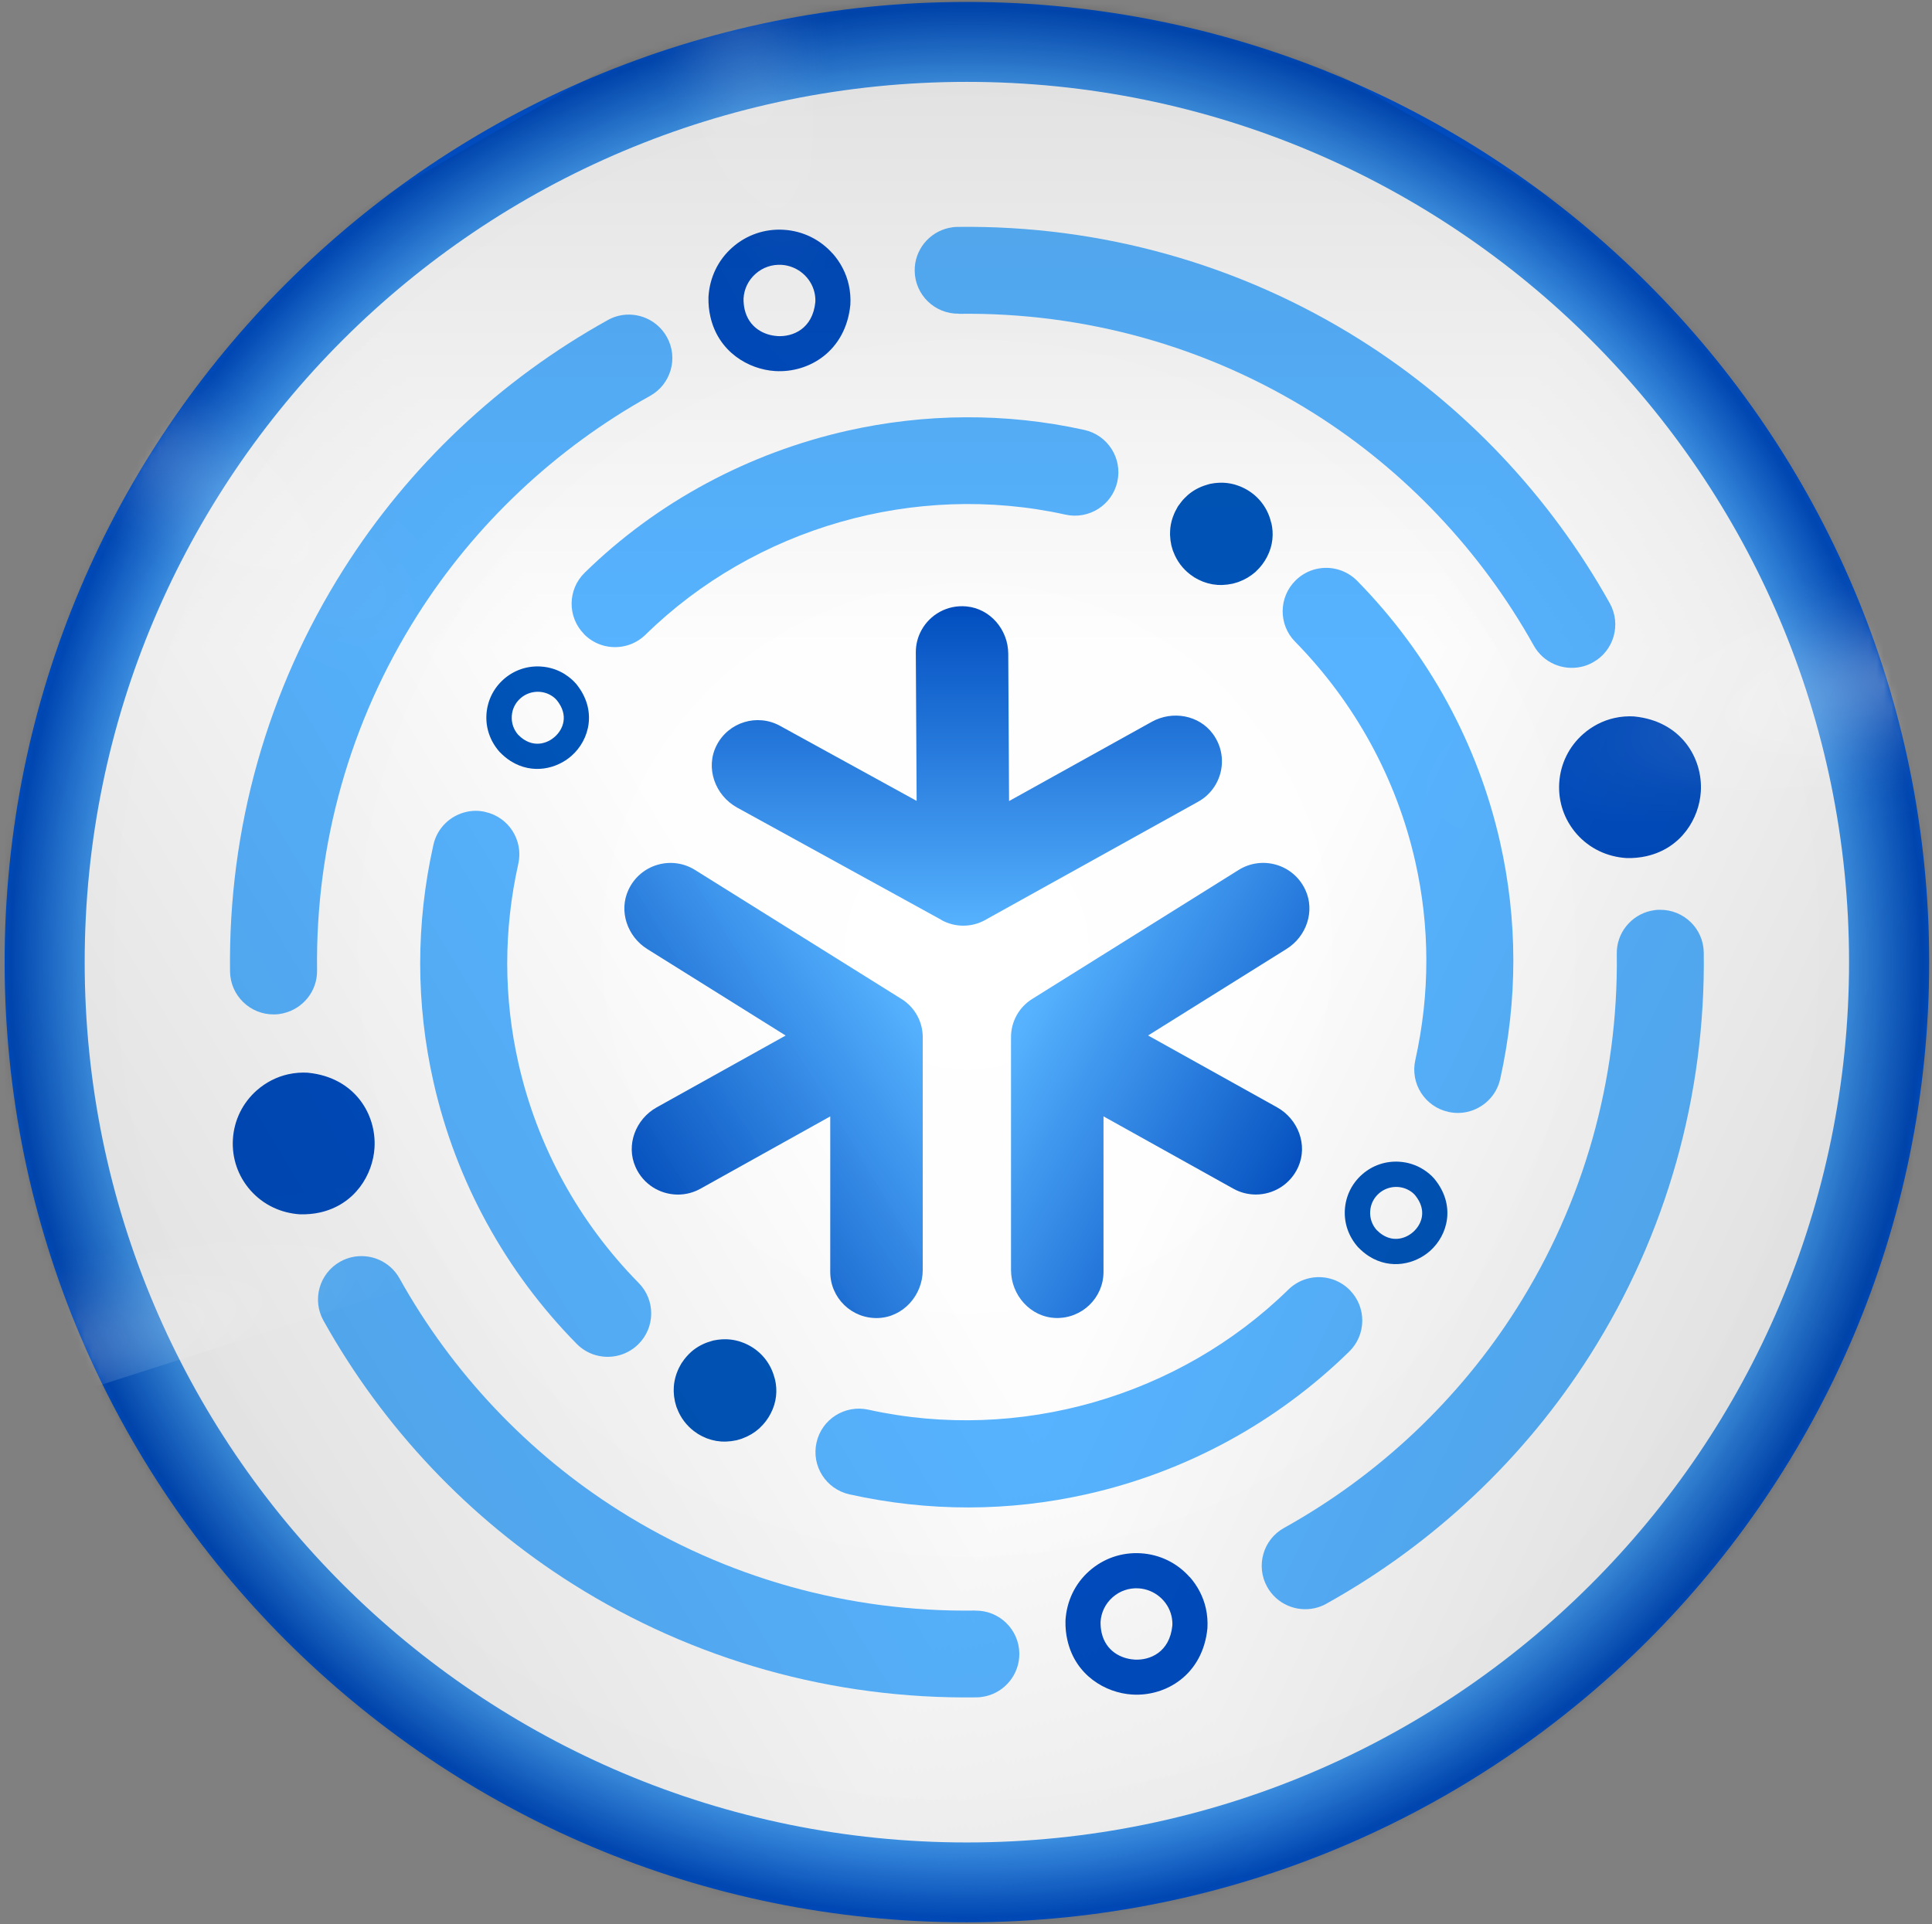
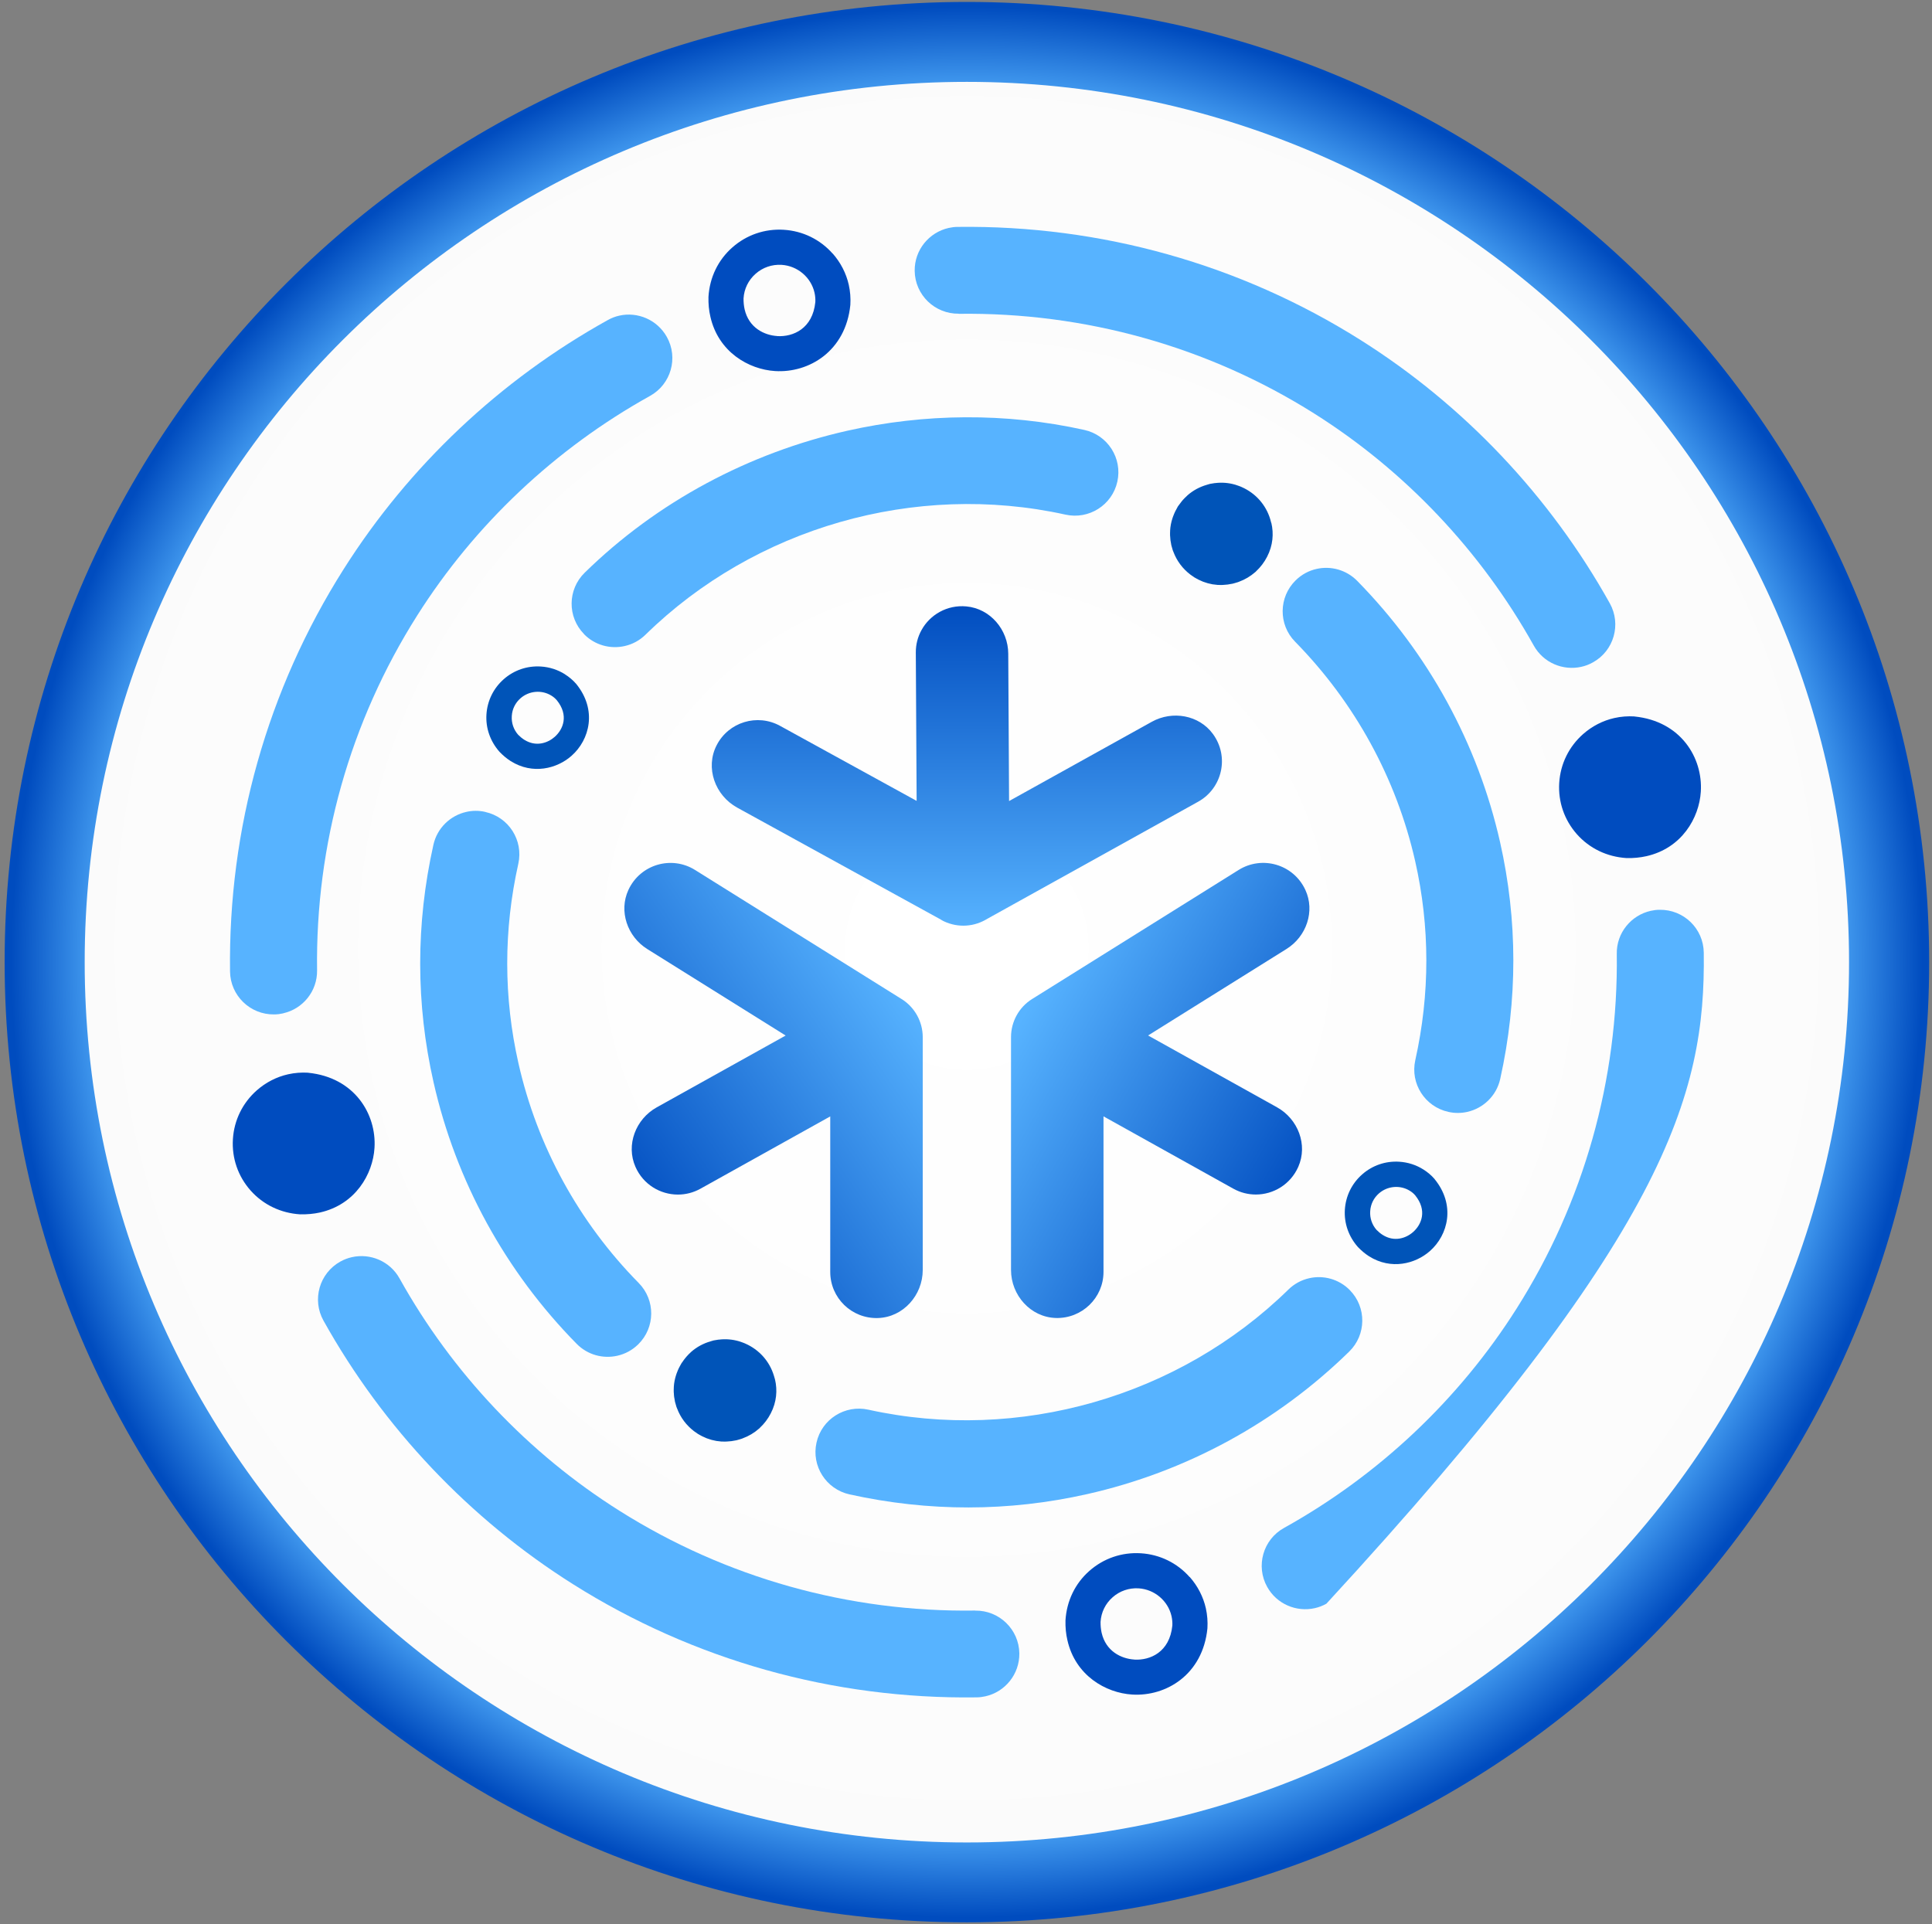
<svg xmlns="http://www.w3.org/2000/svg" width="261" height="260" viewBox="0 0 261 260" fill="none">
  <rect x="0" y="0" width="261" height="260" fill="#808080" stroke="none" />
  <path d="M130.614 255.34C199.835 255.34 255.951 199.223 255.951 130C255.951 60.776 199.835 4.659 130.614 4.659C61.392 4.659 5.277 60.776 5.277 130C5.277 199.223 61.392 255.34 130.614 255.34Z" fill="url(#paint0_radial_2_935)" />
  <path d="M130.614 0.261C58.825 0.261 0.625 58.344 0.625 129.992C0.625 201.64 58.825 259.731 130.614 259.731C202.402 259.731 260.618 201.648 260.618 129.992C260.618 58.336 202.418 0.261 130.614 0.261ZM130.614 248.938C64.791 248.938 11.441 195.681 11.441 129.992C11.441 64.303 64.791 11.062 130.614 11.062C196.436 11.062 249.794 64.303 249.794 129.992C249.794 195.681 196.428 248.938 130.614 248.938Z" fill="url(#paint1_radial_2_935)" />
  <path d="M182.362 174.318C180.88 172.813 178.789 172.266 176.871 172.702C175.841 172.931 174.858 173.446 174.05 174.239C159.265 188.716 137.633 194.952 117.317 190.467C114.147 189.762 111.001 191.751 110.304 194.92C109.599 198.082 111.604 201.212 114.765 201.909C125.462 204.278 136.262 204.263 146.88 201.87C160.231 198.859 172.473 192.202 182.275 182.607C184.589 180.34 184.628 176.624 182.354 174.318H182.362Z" fill="#57B3FF" />
  <path d="M131.747 217.606C114.68 217.852 98.056 213.185 83.69 204.128C71.369 196.362 61.092 185.507 53.976 172.733C52.677 170.396 50.022 169.302 47.542 169.857C47.011 169.976 46.48 170.174 45.981 170.451C43.144 172.028 42.122 175.602 43.699 178.431C51.773 192.915 63.429 205.229 77.406 214.041C93.698 224.31 112.548 229.603 131.906 229.334C132.326 229.334 132.73 229.278 133.126 229.191C135.78 228.597 137.738 226.212 137.706 223.391C137.658 220.158 134.996 217.567 131.747 217.614V217.606Z" fill="#57B3FF" />
-   <path d="M224.208 122.924C223.788 122.924 223.384 122.979 222.996 123.066C220.35 123.661 218.369 126.046 218.416 128.867C218.638 145.887 213.963 162.456 204.89 176.791C197.117 189.081 186.246 199.334 173.465 206.442C170.628 208.011 169.614 211.593 171.191 214.414C172.49 216.743 175.137 217.837 177.617 217.282C178.156 217.163 178.679 216.965 179.186 216.68C193.678 208.621 206 196.997 214.827 183.051C225.12 166.799 230.421 148.011 230.167 128.708C230.127 125.467 227.465 122.884 224.216 122.924H224.208Z" fill="#57B3FF" />
+   <path d="M224.208 122.924C223.788 122.924 223.384 122.979 222.996 123.066C220.35 123.661 218.369 126.046 218.416 128.867C218.638 145.887 213.963 162.456 204.89 176.791C197.117 189.081 186.246 199.334 173.465 206.442C170.628 208.011 169.614 211.593 171.191 214.414C172.49 216.743 175.137 217.837 177.617 217.282C178.156 217.163 178.679 216.965 179.186 216.68C225.12 166.799 230.421 148.011 230.167 128.708C230.127 125.467 227.465 122.884 224.216 122.924H224.208Z" fill="#57B3FF" />
  <path d="M65.56 109.699C64.689 109.5 63.809 109.508 62.993 109.699C60.846 110.182 59.055 111.862 58.548 114.152C56.163 124.841 56.171 135.634 58.572 146.236C61.59 159.572 68.27 171.783 77.905 181.569C79.387 183.074 81.479 183.613 83.396 183.177C84.427 182.947 85.409 182.432 86.217 181.64C88.531 179.374 88.563 175.657 86.289 173.352C78.191 165.127 72.565 154.857 70.037 143.653C68.025 134.754 68.016 125.681 70.021 116.703C70.726 113.542 68.73 110.404 65.56 109.707V109.699Z" fill="#57B3FF" />
  <path d="M195.666 150.23C196.537 150.428 197.409 150.412 198.225 150.23C200.372 149.746 202.163 148.066 202.67 145.776C205.04 135.095 205.032 124.334 202.647 113.772C199.643 100.483 192.972 88.28 183.352 78.486C181.871 76.981 179.779 76.434 177.853 76.87C176.823 77.1 175.849 77.615 175.04 78.407C172.727 80.673 172.687 84.39 174.953 86.695C183.043 94.936 188.653 105.19 191.181 116.355C193.186 125.214 193.194 134.263 191.197 143.241C190.492 146.402 192.496 149.532 195.666 150.23Z" fill="#57B3FF" />
  <path d="M78.887 85.672C80.368 87.186 82.46 87.725 84.386 87.289C85.416 87.059 86.39 86.552 87.199 85.76C101.984 71.282 123.624 65.046 143.932 69.531C147.102 70.237 150.247 68.24 150.945 65.078C151.65 61.916 149.645 58.786 146.484 58.089C135.842 55.728 124.884 55.855 114.456 58.2C101.216 61.187 88.815 67.756 78.982 77.384C76.668 79.65 76.628 83.367 78.903 85.672H78.887Z" fill="#57B3FF" />
  <path d="M38.255 136.909C40.91 136.315 42.875 133.93 42.835 131.109C42.606 114.088 47.281 97.503 56.361 83.161C64.142 70.863 75.022 60.602 87.81 53.494C90.647 51.925 91.669 48.351 90.084 45.522C88.785 43.201 86.146 42.091 83.666 42.646C83.127 42.765 82.596 42.971 82.089 43.256C67.581 51.315 55.252 62.947 46.425 76.901C36.124 93.169 30.823 111.972 31.077 131.275C31.124 134.508 33.786 137.107 37.035 137.06C37.455 137.06 37.867 137.004 38.255 136.917V136.909Z" fill="#57B3FF" />
  <path d="M129.519 42.4C146.595 42.178 163.203 46.838 177.529 55.863C189.811 63.605 200.072 74.453 207.203 87.226C208.503 89.556 211.149 90.649 213.629 90.094C214.168 89.976 214.691 89.778 215.198 89.492C218.035 87.923 219.049 84.342 217.472 81.513C209.39 67.028 197.75 54.73 183.805 45.942C167.553 35.697 148.726 30.412 129.369 30.657C128.949 30.657 128.545 30.713 128.156 30.8C125.51 31.394 123.529 33.771 123.569 36.6C123.608 39.841 126.279 42.424 129.519 42.385V42.4Z" fill="#57B3FF" />
  <path d="M41.638 144.936C40.719 144.881 39.807 144.952 38.92 145.15C37.359 145.499 35.901 146.252 34.689 147.321C32.771 149.017 31.622 151.355 31.464 153.914C31.305 156.473 32.153 158.93 33.849 160.847C35.552 162.765 37.914 163.906 40.552 164.072C41.487 164.088 42.391 164.009 43.239 163.819C48.008 162.741 50.37 158.66 50.592 155.095C50.877 150.53 47.898 145.578 41.638 144.944V144.936Z" fill="#004CBF" />
  <path d="M220.815 96.799C219.896 96.743 218.984 96.814 218.097 97.012C216.536 97.361 215.078 98.114 213.866 99.184C211.948 100.879 210.799 103.217 210.641 105.776C210.482 108.336 211.33 110.792 213.026 112.71C214.729 114.627 217.091 115.768 219.729 115.935C220.664 115.959 221.568 115.871 222.415 115.681C227.193 114.604 229.547 110.523 229.769 106.957C230.054 102.393 227.075 97.44 220.815 96.806V96.799Z" fill="#004CBF" />
  <path d="M112.483 34.263C110.787 32.345 108.442 31.204 105.883 31.046C103.323 30.887 100.851 31.735 98.934 33.431C97.008 35.127 95.867 37.488 95.709 40.119C95.685 41.054 95.772 41.957 95.97 42.797C97.048 47.559 101.136 49.913 104.71 50.134C109.282 50.42 114.25 47.448 114.876 41.196C114.932 40.277 114.86 39.366 114.662 38.478C114.314 36.925 113.561 35.467 112.491 34.255L112.483 34.263ZM104.995 45.404C103.236 45.293 101.16 44.287 100.59 41.783C100.487 41.315 100.439 40.816 100.447 40.317C100.526 39.025 101.105 37.844 102.079 36.989C103.046 36.133 104.298 35.705 105.589 35.784C107.737 35.919 109.559 37.464 110.035 39.54C110.13 39.968 110.169 40.412 110.146 40.816C109.781 44.413 107.143 45.538 105.003 45.412L104.995 45.404Z" fill="#004CBF" />
  <path d="M160.714 213.083C159.018 211.165 156.672 210.024 154.113 209.866C151.554 209.707 149.082 210.555 147.164 212.251C145.239 213.947 144.098 216.308 143.939 218.939C143.915 219.874 144.002 220.777 144.201 221.617C145.278 226.379 149.367 228.733 152.948 228.954C157.52 229.24 162.488 226.268 163.114 220.016C163.17 219.097 163.099 218.186 162.901 217.298C162.552 215.745 161.799 214.287 160.729 213.075L160.714 213.083ZM153.226 224.224C151.467 224.113 149.391 223.107 148.82 220.603C148.717 220.135 148.67 219.636 148.677 219.137C148.757 217.845 149.335 216.664 150.31 215.809C151.276 214.953 152.528 214.525 153.82 214.604C155.967 214.739 157.79 216.284 158.265 218.36C158.36 218.788 158.4 219.232 158.376 219.636C158.012 223.233 155.373 224.359 153.234 224.232L153.226 224.224Z" fill="#004CBF" />
  <path d="M104.694 186.403C104.694 186.403 104.694 186.363 104.687 186.347C104.671 186.276 104.647 186.205 104.623 186.125C104.607 186.054 104.584 185.983 104.56 185.911C103.966 183.899 102.523 182.346 100.709 181.545C100.645 181.514 100.582 181.49 100.527 181.466C100.439 181.434 100.36 181.403 100.273 181.371C100.13 181.316 99.98 181.268 99.829 181.22C99.814 181.22 99.79 181.213 99.774 181.205C98.934 180.967 98.039 180.888 97.127 180.999C97.112 180.999 97.088 180.999 97.072 180.999C96.898 181.022 96.723 181.054 96.549 181.086C96.501 181.094 96.454 181.102 96.406 181.11C96.327 181.125 96.248 181.157 96.161 181.181C96.105 181.197 96.058 181.213 96.002 181.228C95.004 181.514 94.109 182.005 93.372 182.655C93.372 182.655 93.356 182.663 93.356 182.671C93.332 182.694 93.308 182.718 93.284 182.742C93.102 182.908 92.928 183.083 92.769 183.265C92.698 183.344 92.635 183.423 92.571 183.503C92.437 183.669 92.31 183.835 92.199 184.01C92.159 184.065 92.12 184.113 92.08 184.168C92.025 184.247 91.985 184.342 91.937 184.422C91.866 184.548 91.787 184.683 91.723 184.818C91.676 184.921 91.628 185.024 91.581 185.127C91.517 185.278 91.462 185.42 91.406 185.571C91.375 185.658 91.343 185.745 91.319 185.832C91.248 186.054 91.192 186.276 91.145 186.506C91.145 186.529 91.129 186.553 91.129 186.577C91.074 186.854 91.042 187.132 91.026 187.417C91.026 187.417 91.026 187.417 91.026 187.425C91.026 187.449 91.026 187.472 91.026 187.488C91.018 187.686 91.01 187.884 91.018 188.083C91.018 188.138 91.026 188.194 91.034 188.257C91.042 188.423 91.05 188.582 91.074 188.748C91.09 188.867 91.113 188.978 91.137 189.097C91.153 189.192 91.169 189.287 91.185 189.382C91.185 189.39 91.185 189.406 91.193 189.414C91.224 189.556 91.272 189.691 91.311 189.834C91.335 189.913 91.359 190 91.383 190.087C91.406 190.159 91.438 190.23 91.47 190.301C91.937 191.545 92.738 192.591 93.744 193.36C93.784 193.392 93.823 193.415 93.855 193.439C93.99 193.542 94.132 193.637 94.275 193.732C94.37 193.796 94.473 193.843 94.568 193.899C94.663 193.954 94.75 194.002 94.845 194.049C94.956 194.105 95.067 194.152 95.178 194.2C95.273 194.239 95.368 194.287 95.463 194.327C95.558 194.366 95.654 194.39 95.749 194.422C95.868 194.461 95.994 194.501 96.113 194.541C96.184 194.556 96.256 194.572 96.319 194.588C96.478 194.628 96.628 194.659 96.787 194.691C96.834 194.691 96.882 194.699 96.929 194.707C97.104 194.731 97.286 194.755 97.468 194.77C97.476 194.77 97.484 194.77 97.492 194.77C97.539 194.77 97.587 194.77 97.634 194.77C97.801 194.77 97.967 194.786 98.142 194.77C98.237 194.77 98.34 194.755 98.435 194.747C98.561 194.739 98.688 194.731 98.815 194.715C98.95 194.699 99.085 194.667 99.219 194.644C99.298 194.628 99.378 194.62 99.457 194.604C99.473 194.604 99.481 194.604 99.497 194.596C99.623 194.564 99.742 194.533 99.861 194.493C99.964 194.461 100.075 194.438 100.178 194.398C100.226 194.382 100.273 194.358 100.321 194.342C101.145 194.041 101.889 193.598 102.515 193.043C102.531 193.027 102.547 193.019 102.571 193.003C102.603 192.98 102.626 192.948 102.65 192.916C103.252 192.354 103.752 191.696 104.124 190.967C104.924 189.422 105.035 187.829 104.702 186.395L104.694 186.403Z" fill="#0054B8" />
  <path d="M171.736 70.673C171.736 70.673 171.736 70.633 171.728 70.618C171.713 70.538 171.689 70.467 171.665 70.396C171.649 70.324 171.625 70.253 171.61 70.182C171.015 68.169 169.573 66.616 167.759 65.816C167.695 65.784 167.64 65.76 167.576 65.736C167.489 65.705 167.402 65.673 167.323 65.641C167.18 65.586 167.03 65.538 166.879 65.491C166.863 65.491 166.84 65.483 166.824 65.475C165.984 65.237 165.088 65.158 164.177 65.269C164.161 65.269 164.138 65.269 164.122 65.269C163.947 65.293 163.773 65.324 163.599 65.356C163.551 65.364 163.504 65.372 163.456 65.38C163.369 65.396 163.298 65.427 163.21 65.451C163.155 65.467 163.107 65.483 163.052 65.499C162.054 65.784 161.158 66.275 160.421 66.925C160.421 66.925 160.406 66.933 160.406 66.941C160.382 66.965 160.358 66.988 160.334 67.012C160.152 67.178 159.978 67.353 159.811 67.535C159.74 67.614 159.677 67.694 159.613 67.773C159.478 67.939 159.352 68.106 159.233 68.28C159.193 68.335 159.154 68.383 159.122 68.43C159.074 68.51 159.035 68.597 158.987 68.684C158.908 68.811 158.837 68.945 158.773 69.08C158.726 69.183 158.678 69.286 158.631 69.389C158.567 69.54 158.512 69.683 158.456 69.833C158.425 69.92 158.393 70.007 158.369 70.094C158.298 70.316 158.242 70.538 158.195 70.768C158.195 70.792 158.187 70.816 158.179 70.839C158.123 71.117 158.092 71.394 158.076 71.679C158.076 71.679 158.076 71.679 158.076 71.687C158.076 71.711 158.076 71.735 158.076 71.751C158.068 71.949 158.06 72.147 158.068 72.345C158.068 72.4 158.076 72.456 158.084 72.519C158.092 72.686 158.108 72.844 158.123 73.01C158.139 73.129 158.163 73.24 158.187 73.359C158.203 73.454 158.219 73.549 158.234 73.644C158.234 73.652 158.234 73.668 158.242 73.676C158.274 73.819 158.322 73.954 158.361 74.096C158.385 74.183 158.409 74.263 158.433 74.35C158.456 74.421 158.488 74.492 158.52 74.564C158.987 75.808 159.787 76.854 160.794 77.622C160.833 77.654 160.873 77.678 160.905 77.701C161.039 77.805 161.182 77.9 161.325 77.995C161.42 78.058 161.523 78.106 161.618 78.161C161.713 78.216 161.8 78.264 161.895 78.312C162.006 78.367 162.117 78.415 162.228 78.462C162.323 78.502 162.418 78.549 162.513 78.589C162.608 78.629 162.703 78.652 162.798 78.684C162.917 78.724 163.044 78.763 163.163 78.803C163.234 78.819 163.306 78.835 163.369 78.85C163.527 78.89 163.678 78.922 163.836 78.954C163.884 78.961 163.932 78.969 163.987 78.969C164.161 78.993 164.344 79.017 164.526 79.033C164.534 79.033 164.542 79.033 164.55 79.033C164.597 79.033 164.645 79.033 164.692 79.033C164.859 79.033 165.025 79.049 165.191 79.033C165.294 79.033 165.389 79.017 165.485 79.009C165.611 79.001 165.73 78.993 165.857 78.977C165.992 78.961 166.126 78.93 166.261 78.906C166.34 78.89 166.42 78.882 166.499 78.866C166.515 78.866 166.523 78.866 166.538 78.858C166.665 78.827 166.784 78.795 166.903 78.755C167.006 78.724 167.117 78.7 167.22 78.66C167.267 78.644 167.315 78.621 167.37 78.605C168.194 78.304 168.931 77.86 169.565 77.305C169.581 77.289 169.597 77.281 169.621 77.266C169.652 77.242 169.676 77.21 169.7 77.178C170.302 76.616 170.801 75.958 171.174 75.229C171.974 73.684 172.085 72.091 171.752 70.657L171.736 70.673Z" fill="#0054B8" />
  <path d="M76.334 91.109C75.359 90.491 74.234 90.126 73.069 90.055C71.223 89.936 69.44 90.546 68.053 91.767C66.667 92.987 65.835 94.675 65.716 96.521C65.597 98.367 66.223 100.158 67.483 101.584C67.95 102.068 68.45 102.488 68.981 102.828C71.968 104.714 75.256 103.843 77.197 102.131C79.677 99.952 80.7 95.903 77.831 92.393C77.395 91.894 76.888 91.466 76.334 91.117V91.109ZM74.931 99.564C73.98 100.404 72.396 100.943 70.827 99.952C70.534 99.77 70.256 99.532 70.003 99.279C69.385 98.581 69.076 97.678 69.139 96.743C69.194 95.808 69.614 94.96 70.32 94.342C71.484 93.32 73.204 93.177 74.511 94.001C74.781 94.168 75.026 94.382 75.216 94.603C76.865 96.632 76.096 98.542 74.931 99.564Z" fill="#0054B8" />
  <path d="M193.797 159.294C193.361 158.794 192.854 158.367 192.299 158.018C191.325 157.4 190.2 157.035 189.035 156.964C187.189 156.845 185.406 157.455 184.019 158.676C182.632 159.896 181.8 161.584 181.682 163.43C181.563 165.276 182.189 167.067 183.448 168.493C183.916 168.977 184.415 169.397 184.946 169.737C187.933 171.623 191.222 170.752 193.163 169.04C195.643 166.861 196.665 162.812 193.797 159.302V159.294ZM190.897 166.465C189.946 167.305 188.361 167.844 186.792 166.853C186.499 166.671 186.222 166.433 185.968 166.18C185.35 165.482 185.041 164.579 185.105 163.644C185.16 162.709 185.58 161.861 186.285 161.243C187.45 160.221 189.169 160.078 190.477 160.902C190.746 161.069 190.992 161.275 191.182 161.504C192.83 163.533 192.062 165.443 190.897 166.465Z" fill="#0054B8" />
  <path d="M176.342 120.23C174.725 116.752 170.494 115.571 167.34 117.536L139.512 134.929C139.512 134.929 139.473 134.953 139.457 134.961L139.433 134.977C137.658 136.086 136.581 138.035 136.581 140.127V171.585C136.581 175.001 139.219 177.972 142.634 178.075C146.168 178.178 149.076 175.349 149.076 171.847V150.833L166.611 160.603C167.578 161.142 168.616 161.395 169.654 161.395C172.031 161.395 174.337 160.032 175.391 157.647C176.698 154.676 175.359 151.197 172.522 149.612L155.098 139.905L173.798 128.218C176.492 126.538 177.681 123.107 176.342 120.23Z" fill="url(#paint2_linear_2_935)" />
  <path d="M118.602 178.082C122.017 177.979 124.656 175 124.656 171.592V140.166C124.656 140.166 124.656 140.142 124.656 140.134C124.656 138.043 123.578 136.093 121.803 134.984L121.779 134.968C121.779 134.968 121.74 134.944 121.724 134.936L93.896 117.543C90.742 115.57 86.511 116.759 84.894 120.238C83.563 123.114 84.752 126.545 87.438 128.225L106.138 139.913L88.714 149.619C85.877 151.204 84.538 154.683 85.845 157.654C86.891 160.039 89.197 161.402 91.582 161.402C92.612 161.402 93.658 161.149 94.625 160.61L112.16 150.84V171.854C112.16 175.364 115.06 178.193 118.602 178.082Z" fill="url(#paint3_linear_2_935)" />
  <path d="M127.198 124.318C129.037 125.325 131.263 125.325 133.094 124.302H133.117C133.117 124.302 133.157 124.271 133.173 124.255L161.865 108.32C165.113 106.513 166.12 102.242 163.846 99.152C161.968 96.6 158.386 95.982 155.605 97.519L136.319 108.233L136.208 88.32C136.192 85.079 133.775 82.226 130.542 81.933C127.943 81.695 125.63 83.058 124.489 85.134C123.989 86.038 123.712 87.068 123.72 88.169L123.831 108.209L105.385 98.074C102.31 96.378 98.42 97.551 96.811 100.697C95.25 103.732 96.589 107.472 99.592 109.12L127.175 124.287C127.175 124.287 127.191 124.294 127.198 124.302V124.318Z" fill="url(#paint4_linear_2_935)" />
  <mask id="mask0_2_935" style="mask-type:luminance" maskUnits="userSpaceOnUse" x="0" y="0" width="261" height="260">
-     <path d="M130.614 260C202.409 260 260.61 201.797 260.61 130C260.61 58.203 202.409 0 130.614 0C58.819 0 0.618 58.203 0.618 130C0.618 201.797 58.819 260 130.614 260Z" fill="white" />
-   </mask>
+     </mask>
  <g mask="url(#mask0_2_935)">
    <g opacity="0.2">
-       <path d="M260.607 79.62V182.623C260.607 197.195 252.842 210.665 240.212 217.948L151.014 269.461C138.392 276.751 122.83 276.751 110.207 269.461C97.585 262.171 89.812 248.685 89.812 234.112V131.133C89.812 116.537 97.577 103.066 110.207 95.784L130.627 84.001L199.404 44.295C212.027 37.005 227.589 37.005 240.212 44.295C252.834 51.585 260.607 65.047 260.607 79.62Z" fill="url(#paint5_linear_2_935)" />
      <path d="M171.434 131.133V234.112C171.434 248.685 163.645 262.179 151.015 269.461C138.392 276.751 122.854 276.751 110.231 269.461L21.034 217.948C8.412 210.658 0.615 197.195 0.615 182.623V79.62C0.615 65.047 8.404 51.577 21.034 44.295C33.657 37.005 49.219 37.005 61.818 44.295L130.619 84.001L151.015 95.784C163.637 103.074 171.434 116.537 171.434 131.133Z" fill="url(#paint6_linear_2_935)" />
      <path d="M260.608 79.62C260.608 94.216 252.843 107.686 240.213 114.969L171.435 154.675L151.016 166.458C138.393 173.748 122.831 173.748 110.208 166.458L89.813 154.675L21.011 114.969C8.389 107.678 0.616 94.216 0.616 79.62C0.616 65.024 8.381 51.577 21.011 44.295L110.208 -7.219C122.831 -14.508 138.393 -14.508 151.016 -7.219L240.213 44.295C252.835 51.585 260.608 65.048 260.608 79.62Z" fill="url(#paint7_linear_2_935)" />
    </g>
    <g opacity="0.5">
      <path d="M5.709 25.65C-7.357 32.116 -15.978 45.063 -16.913 59.612L67.791 116.022C68.726 101.474 77.347 88.526 90.413 82.06L5.709 25.642V25.65Z" fill="url(#paint8_radial_2_935)" />
      <path d="M255.521 234.35C268.587 227.885 277.208 214.937 278.143 200.388L193.439 143.978C192.504 158.526 183.883 171.474 170.817 177.94L255.521 234.358V234.35Z" fill="url(#paint9_radial_2_935)" />
    </g>
    <g opacity="0.5">
      <path d="M106.531 -39.414C92.466 -43.241 77.419 -39.279 67.071 -29.01L93.021 69.397C103.37 59.128 118.409 55.166 132.473 58.993L106.523 -39.414H106.531Z" fill="url(#paint10_radial_2_935)" />
      <path d="M154.701 299.414C168.766 303.241 183.813 299.279 194.161 289.01L168.211 190.602C157.863 200.872 142.824 204.834 128.759 201.006L154.709 299.414H154.701Z" fill="url(#paint11_radial_2_935)" />
    </g>
    <g opacity="0.5">
      <path d="M-24.576 156.489C-27.674 170.736 -22.935 185.554 -12.143 195.356L84.787 164.35C74.003 154.548 69.257 139.73 72.355 125.483L-24.576 156.489Z" fill="url(#paint12_radial_2_935)" />
      <path d="M273.373 64.643C284.166 74.445 288.904 89.263 285.806 103.51L188.875 134.517C191.973 120.269 187.227 105.459 176.443 95.65L273.373 64.643Z" fill="url(#paint13_radial_2_935)" />
    </g>
  </g>
  <defs>
    <radialGradient id="paint0_radial_2_935" cx="0" cy="0" r="1" gradientUnits="userSpaceOnUse" gradientTransform="translate(130.614 128.114) scale(130.979 130.983)">
      <stop stop-color="white" />
      <stop offset="1" stop-color="#FBFBFB" />
    </radialGradient>
    <radialGradient id="paint1_radial_2_935" cx="0" cy="0" r="1" gradientUnits="userSpaceOnUse" gradientTransform="translate(130.614 130) scale(129.862 129.865)">
      <stop offset="0.89" stop-color="#57B3FF" />
      <stop offset="1" stop-color="#004CBF" />
    </radialGradient>
    <linearGradient id="paint2_linear_2_935" x1="177.633" y1="159.311" x2="138.434" y2="136.808" gradientUnits="userSpaceOnUse">
      <stop stop-color="#004CBF" />
      <stop offset="1" stop-color="#57B3FF" />
    </linearGradient>
    <linearGradient id="paint3_linear_2_935" x1="83.389" y1="161.799" x2="122.802" y2="134.739" gradientUnits="userSpaceOnUse">
      <stop stop-color="#004CBF" />
      <stop offset="1" stop-color="#57B3FF" />
    </linearGradient>
    <linearGradient id="paint4_linear_2_935" x1="130.614" y1="81.45" x2="130.614" y2="125.729" gradientUnits="userSpaceOnUse">
      <stop stop-color="#004CBF" />
      <stop offset="1" stop-color="#57B3FF" />
    </linearGradient>
    <linearGradient id="paint5_linear_2_935" x1="286.193" y1="209.532" x2="160.617" y2="149.963" gradientUnits="userSpaceOnUse">
      <stop />
      <stop offset="0.09" stop-opacity="0.8" />
      <stop offset="1" stop-opacity="0" />
    </linearGradient>
    <linearGradient id="paint6_linear_2_935" x1="-32.664" y1="228.169" x2="110.051" y2="142.452" gradientUnits="userSpaceOnUse">
      <stop />
      <stop offset="0.09" stop-opacity="0.8" />
      <stop offset="1" stop-opacity="0" />
    </linearGradient>
    <linearGradient id="paint7_linear_2_935" x1="130.612" y1="-44.049" x2="130.612" y2="87.615" gradientUnits="userSpaceOnUse">
      <stop />
      <stop offset="0.09" stop-opacity="0.8" />
      <stop offset="1" stop-opacity="0" />
    </linearGradient>
    <radialGradient id="paint8_radial_2_935" cx="0" cy="0" r="1" gradientUnits="userSpaceOnUse" gradientTransform="translate(-7.545 41.726) rotate(34.431) scale(93.889 16.9)">
      <stop stop-color="white" />
      <stop offset="0.06" stop-color="white" stop-opacity="0.86" />
      <stop offset="0.16" stop-color="white" stop-opacity="0.66" />
      <stop offset="0.26" stop-color="white" stop-opacity="0.48" />
      <stop offset="0.37" stop-color="white" stop-opacity="0.33" />
      <stop offset="0.48" stop-color="white" stop-opacity="0.21" />
      <stop offset="0.59" stop-color="white" stop-opacity="0.12" />
      <stop offset="0.71" stop-color="white" stop-opacity="0.05" />
      <stop offset="0.84" stop-color="white" stop-opacity="0.01" />
      <stop offset="1" stop-color="white" stop-opacity="0" />
    </radialGradient>
    <radialGradient id="paint9_radial_2_935" cx="0" cy="0" r="1" gradientUnits="userSpaceOnUse" gradientTransform="translate(287.626 190.52) rotate(-145.569) scale(93.889 16.9)">
      <stop stop-color="white" />
      <stop offset="0.06" stop-color="white" stop-opacity="0.86" />
      <stop offset="0.16" stop-color="white" stop-opacity="0.66" />
      <stop offset="0.26" stop-color="white" stop-opacity="0.48" />
      <stop offset="0.37" stop-color="white" stop-opacity="0.33" />
      <stop offset="0.48" stop-color="white" stop-opacity="0.21" />
      <stop offset="0.59" stop-color="white" stop-opacity="0.12" />
      <stop offset="0.71" stop-color="white" stop-opacity="0.05" />
      <stop offset="0.84" stop-color="white" stop-opacity="0.01" />
      <stop offset="1" stop-color="white" stop-opacity="0" />
    </radialGradient>
    <radialGradient id="paint10_radial_2_935" cx="0" cy="0" r="1" gradientUnits="userSpaceOnUse" gradientTransform="translate(89.124 -36.966) rotate(76) scale(93.891 16.9)">
      <stop stop-color="white" />
      <stop offset="0.06" stop-color="white" stop-opacity="0.86" />
      <stop offset="0.16" stop-color="white" stop-opacity="0.66" />
      <stop offset="0.26" stop-color="white" stop-opacity="0.48" />
      <stop offset="0.37" stop-color="white" stop-opacity="0.33" />
      <stop offset="0.48" stop-color="white" stop-opacity="0.21" />
      <stop offset="0.59" stop-color="white" stop-opacity="0.12" />
      <stop offset="0.71" stop-color="white" stop-opacity="0.05" />
      <stop offset="0.84" stop-color="white" stop-opacity="0.01" />
      <stop offset="1" stop-color="white" stop-opacity="0" />
    </radialGradient>
    <radialGradient id="paint11_radial_2_935" cx="0" cy="0" r="1" gradientUnits="userSpaceOnUse" gradientTransform="translate(210.315 287.539) rotate(-104) scale(93.891 16.9)">
      <stop stop-color="white" />
      <stop offset="0.06" stop-color="white" stop-opacity="0.86" />
      <stop offset="0.16" stop-color="white" stop-opacity="0.66" />
      <stop offset="0.26" stop-color="white" stop-opacity="0.48" />
      <stop offset="0.37" stop-color="white" stop-opacity="0.33" />
      <stop offset="0.48" stop-color="white" stop-opacity="0.21" />
      <stop offset="0.59" stop-color="white" stop-opacity="0.12" />
      <stop offset="0.71" stop-color="white" stop-opacity="0.05" />
      <stop offset="0.84" stop-color="white" stop-opacity="0.01" />
      <stop offset="1" stop-color="white" stop-opacity="0" />
    </radialGradient>
    <radialGradient id="paint12_radial_2_935" cx="0" cy="0" r="1" gradientUnits="userSpaceOnUse" gradientTransform="translate(-15.962 190.853) rotate(-16.971) scale(93.888 16.9)">
      <stop stop-color="white" />
      <stop offset="0.06" stop-color="white" stop-opacity="0.86" />
      <stop offset="0.16" stop-color="white" stop-opacity="0.66" />
      <stop offset="0.26" stop-color="white" stop-opacity="0.48" />
      <stop offset="0.37" stop-color="white" stop-opacity="0.33" />
      <stop offset="0.48" stop-color="white" stop-opacity="0.21" />
      <stop offset="0.59" stop-color="white" stop-opacity="0.12" />
      <stop offset="0.71" stop-color="white" stop-opacity="0.05" />
      <stop offset="0.84" stop-color="white" stop-opacity="0.01" />
      <stop offset="1" stop-color="white" stop-opacity="0" />
    </radialGradient>
    <radialGradient id="paint13_radial_2_935" cx="0" cy="0" r="1" gradientUnits="userSpaceOnUse" gradientTransform="translate(272.017 86.991) rotate(-14.72) scale(84.475 19.43)">
      <stop stop-color="white" />
      <stop offset="0.06" stop-color="white" stop-opacity="0.86" />
      <stop offset="0.16" stop-color="white" stop-opacity="0.66" />
      <stop offset="0.26" stop-color="white" stop-opacity="0.48" />
      <stop offset="0.37" stop-color="white" stop-opacity="0.33" />
      <stop offset="0.48" stop-color="white" stop-opacity="0.21" />
      <stop offset="0.59" stop-color="white" stop-opacity="0.12" />
      <stop offset="0.71" stop-color="white" stop-opacity="0.05" />
      <stop offset="0.84" stop-color="white" stop-opacity="0.01" />
      <stop offset="1" stop-color="white" stop-opacity="0" />
    </radialGradient>
  </defs>
</svg>